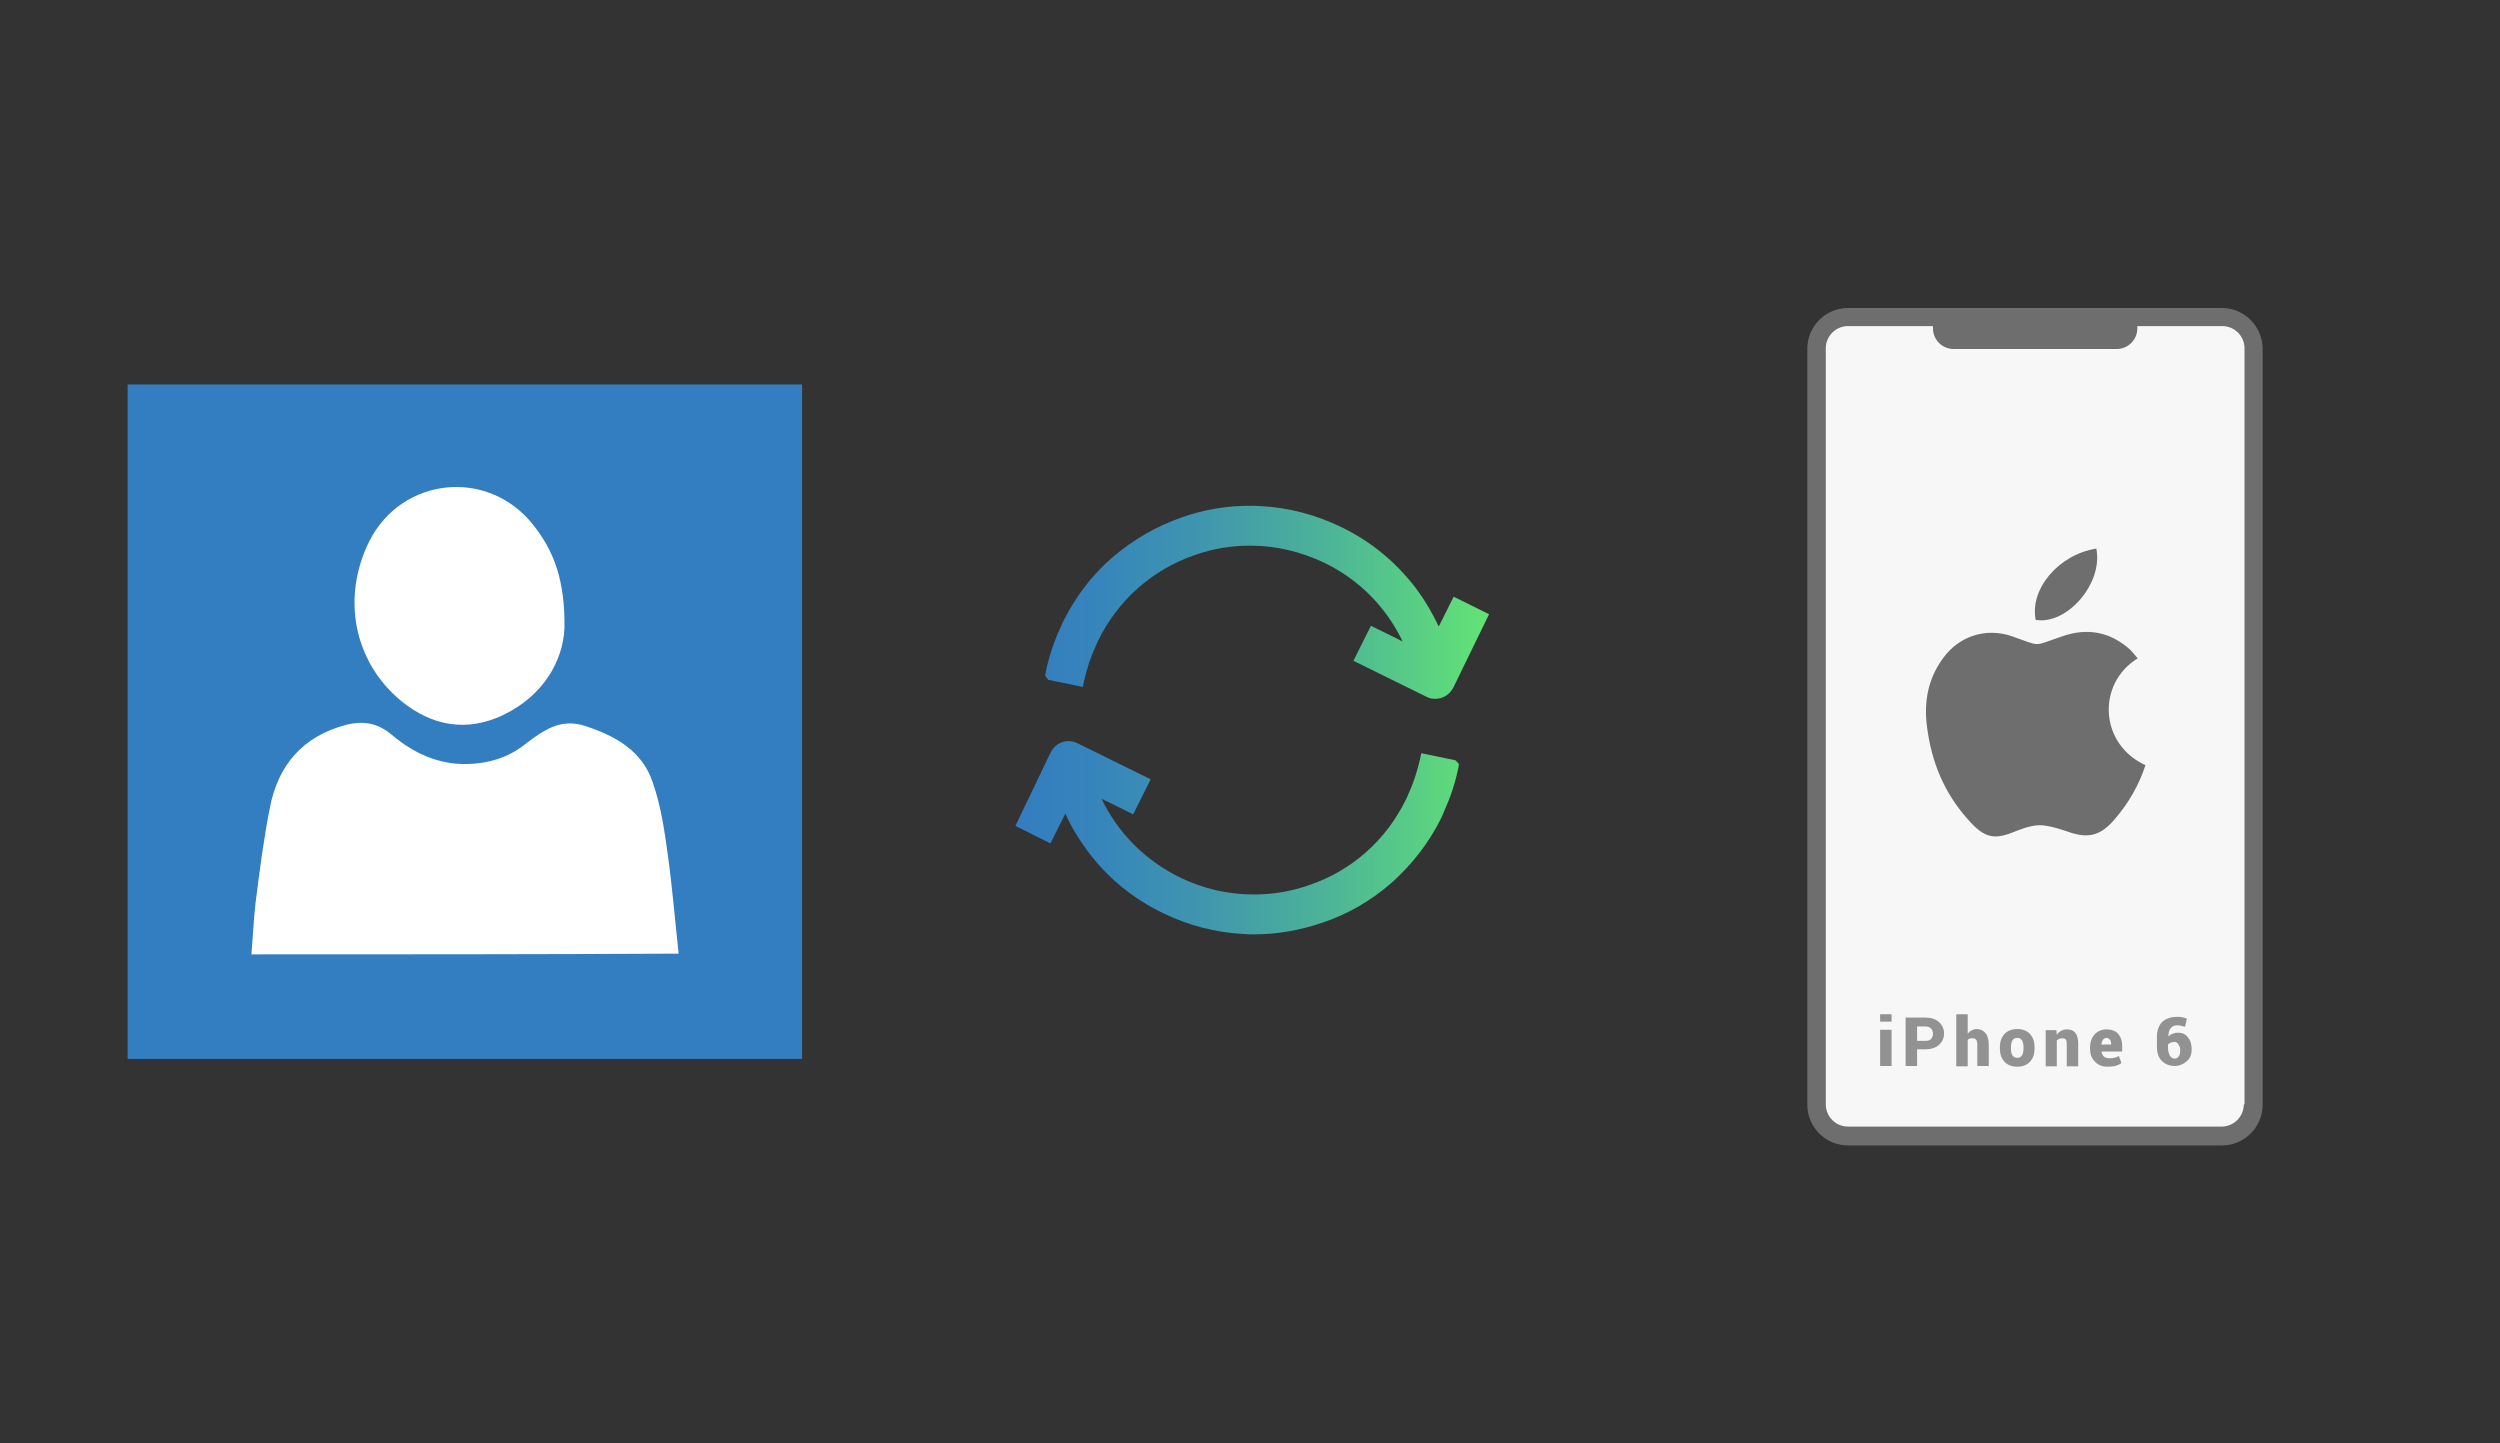
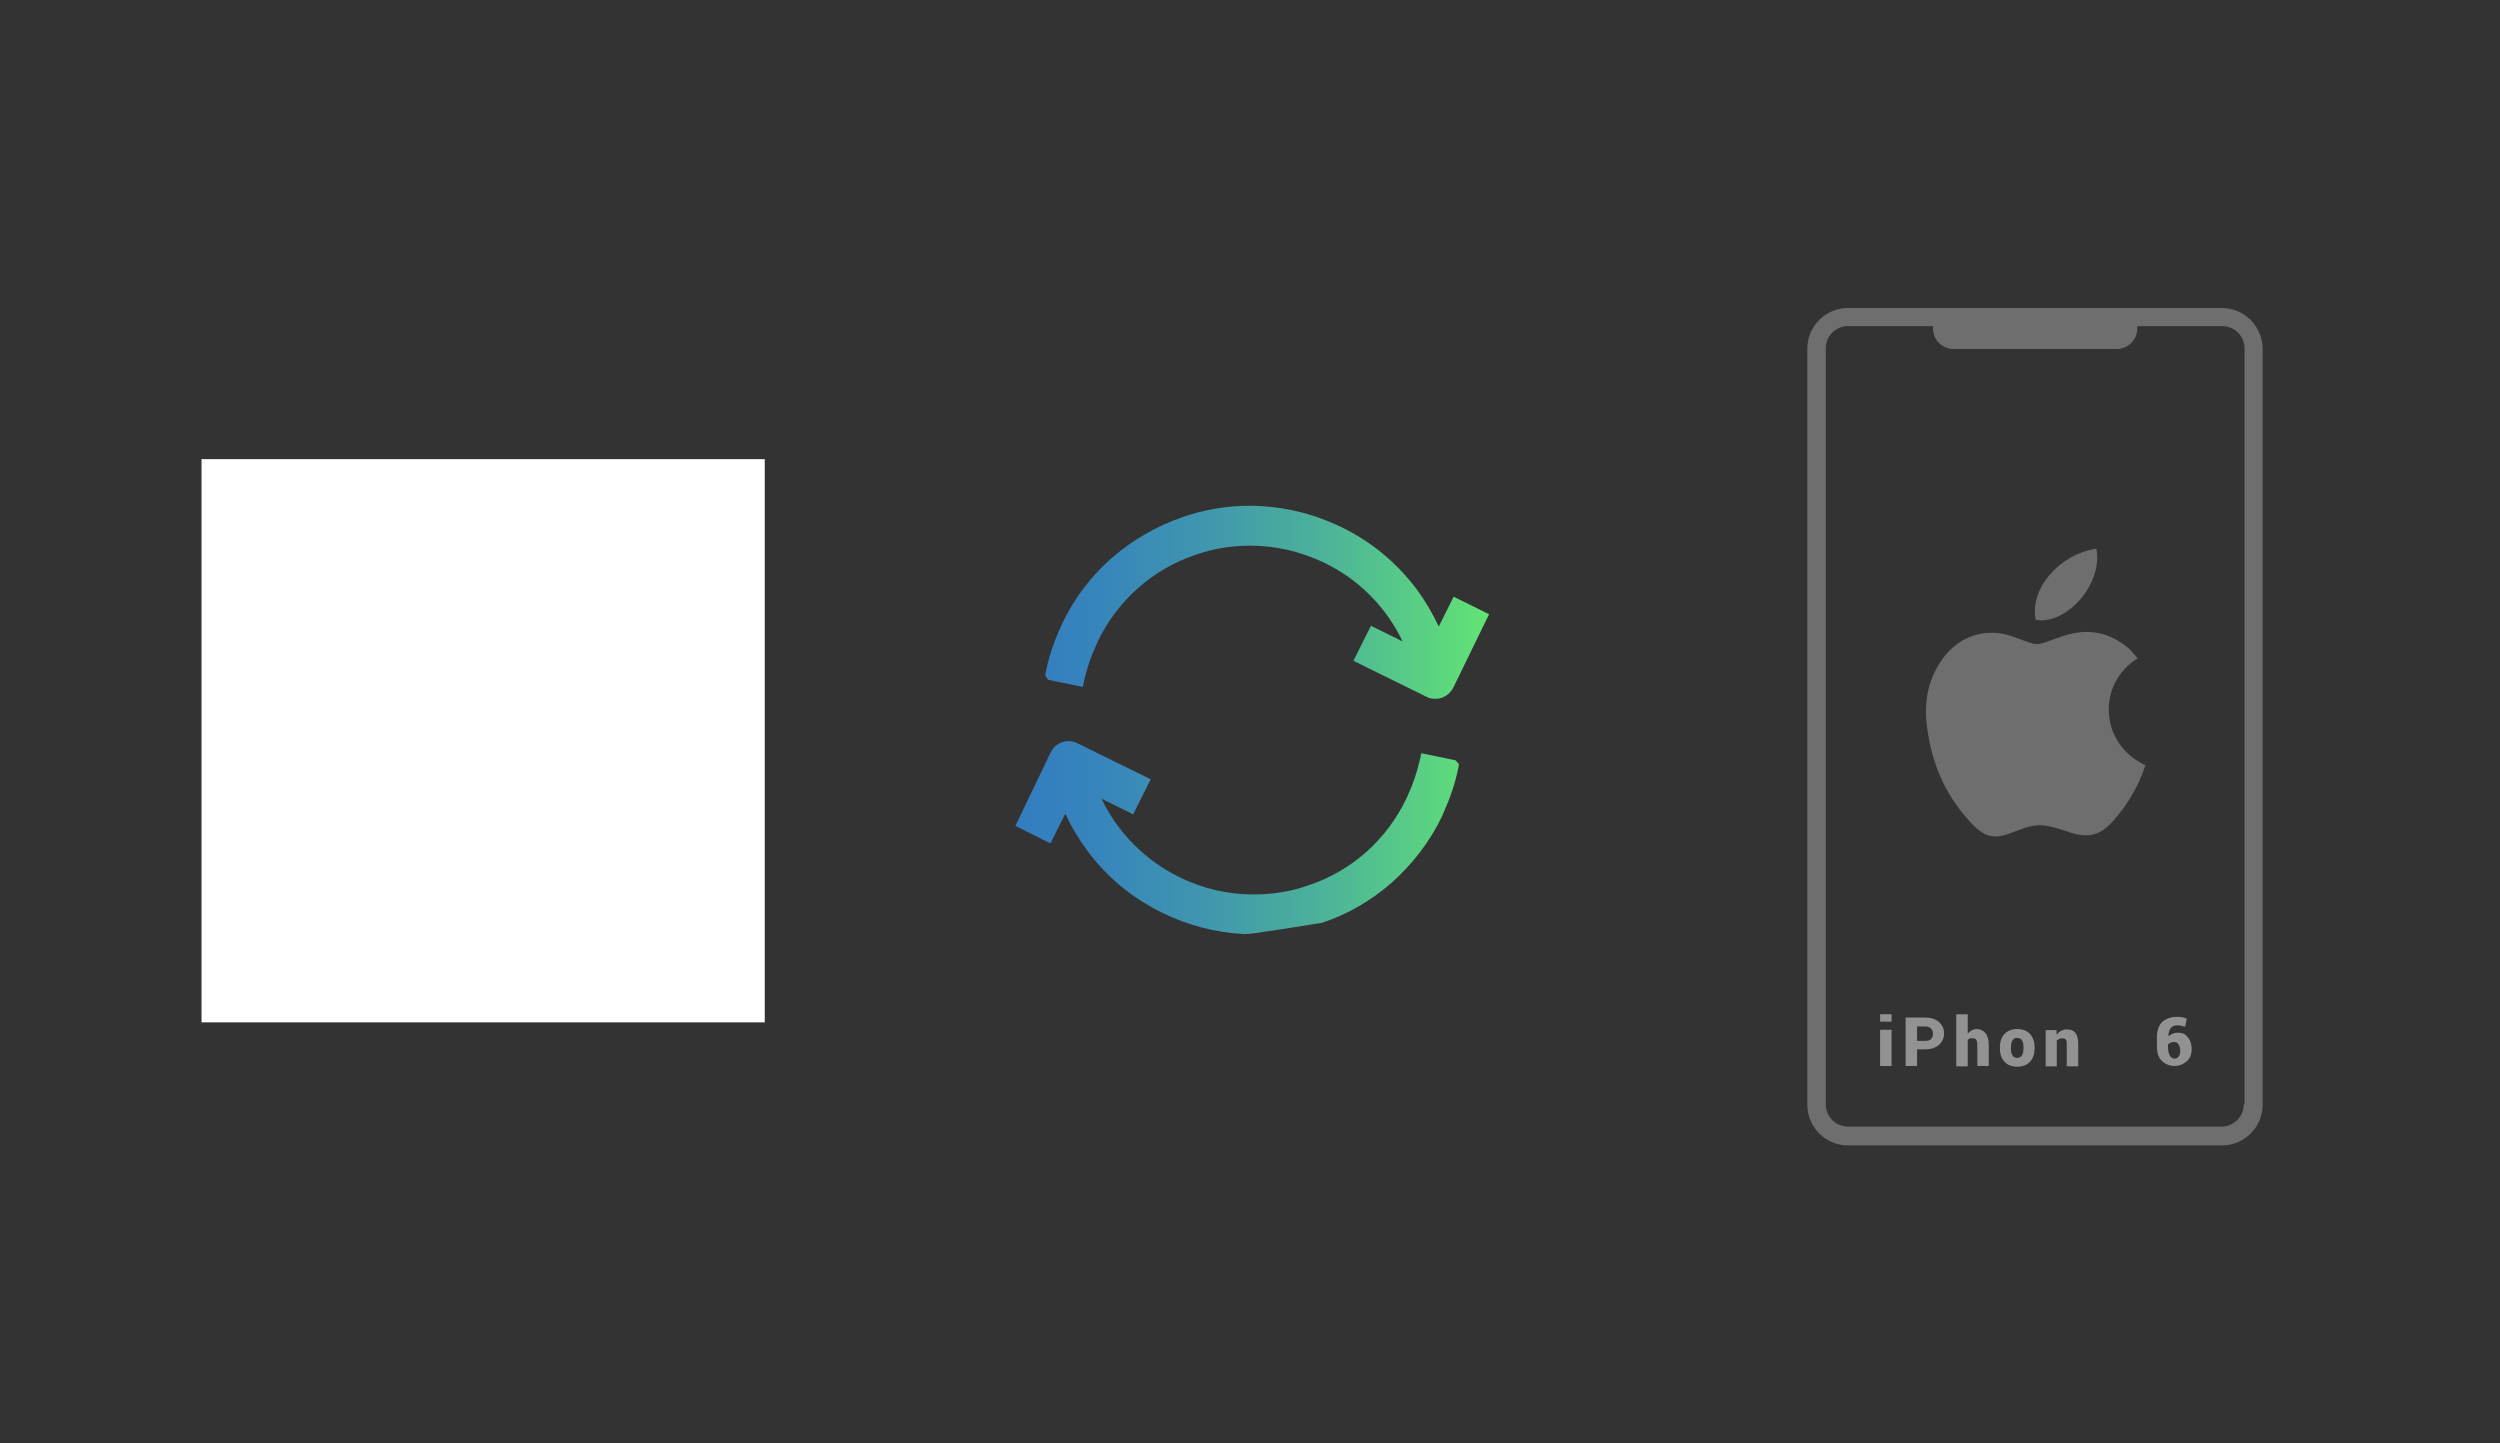
<svg xmlns="http://www.w3.org/2000/svg" x="0" y="0" width="672" height="388" xml="http://www.w3.org/XML/1998/namespace" version="1.1">
  <rect width="100%" height="100%" fill="#333333" stroke="none" />
  <svg x="422" y="66" width="250" height="256" viewBox="0, 0, 249.8, 257.7" xml:space="preserve" id="Layer_1" enable-background="new 0 0 249.8 257.7" version="1.1">
    <g>
      <g>
        <g>
-           <path d="M175.5 240.8 L74.3 240.8 C69.6 240.8 65.8 237 65.8 232.3 L65.8 27.8 C65.8 23.1 69.6 19.3 74.3 19.3 L175.5 19.3 C180.2 19.3 184 23.1 184 27.8 L184 232.4 C183.9 237.1 180.2 240.8 175.5 240.8 z" style="fill:#F7F7F7;" />
-         </g>
+           </g>
        <path d="M175.5 16.9 L74.3 16.9 C68.3 16.9 63.3 21.8 63.3 27.9 L63.3 232.5 C63.3 238.5 68.2 243.5 74.3 243.5 L175.5 243.5 C181.5 243.5 186.5 238.6 186.5 232.5 L186.5 27.8 C186.4 21.8 181.5 16.9 175.5 16.9 z M181.4 232.4 C181.4 235.7 178.7 238.4 175.4 238.4 L74.3 238.4 C71 238.4 68.3 235.7 68.3 232.4 L68.3 27.8 C68.3 24.5 71 21.8 74.3 21.8 L97.3 21.8 C97.3 22 97.3 22.2 97.3 22.4 C97.3 25.5 99.8 28 102.9 28 L147 28 C150.1 28 152.6 25.5 152.6 22.4 C152.6 22.2 152.6 22 152.6 21.8 L175.6 21.8 C178.9 21.8 181.6 24.5 181.6 27.8 L181.6 232.4 z" style="fill:#6E6E6E;" />
      </g>
      <g>
        <g>
          <path d="M152.7 111.7 C151.9 110.8 151.3 110 150.6 109.3 C145.2 104.5 139.1 103.4 132.4 105.7 C124 108.5 127 108.6 118.6 105.7 C111.6 103.3 104.3 105.7 100 111.7 C95.9 117.3 94.8 123.6 95.7 130.3 C96.9 139.7 100.3 148 106.6 155.1 C111.4 160.7 114.1 160.8 119.9 158.4 C122.5 157.4 125.1 156.5 127.9 157 C129.8 157.3 131.7 157.9 133.5 158.5 C139.2 160.6 142.6 159.8 146.5 155.2 C150.2 150.9 153 146.1 154.8 140.6 C142.4 135 141.5 118.6 152.7 111.7 z" clip-rule="evenodd" fill-rule="evenodd" style="fill:#6E6E6E;" />
          <path d="M141.5 82 C131.3 83.6 123.4 93 125.1 101.3 C133.6 102.7 143.4 91.4 141.5 82 z" clip-rule="evenodd" fill-rule="evenodd" style="fill:#6E6E6E;" />
        </g>
      </g>
      <g>
        <path d="M86.1 210 L83 210 L83 208 L86.1 208 L86.1 210 z M86.1 222 L83 222 L83 212.2 L86.1 212.2 L86.1 222 z" style="fill:#939292;" />
        <path d="M93 217.5 L93 222 L89.9 222 L89.9 208.9 L95.2 208.9 C96.8 208.9 98 209.3 98.9 210.1 C99.8 210.9 100.3 211.9 100.3 213.2 C100.3 214.5 99.8 215.5 98.9 216.3 C98 217.1 96.7 217.5 95.2 217.5 L93 217.5 z M93 215.2 L95.3 215.2 C96 215.2 96.5 215 96.8 214.7 C97.1 214.3 97.3 213.9 97.3 213.3 C97.3 212.7 97.1 212.2 96.8 211.9 C96.5 211.6 96 211.3 95.3 211.3 L93 211.3 L93 215.2 z" style="fill:#939292;" />
        <path d="M106.6 213.4 C106.9 213 107.3 212.6 107.7 212.4 C108.1 212.2 108.6 212 109.1 212 C110.1 212 110.9 212.4 111.5 213.1 C112.1 213.8 112.4 214.9 112.4 216.4 L112.4 222 L109.3 222 L109.3 216.4 C109.3 215.7 109.2 215.1 109 214.9 C108.8 214.6 108.4 214.5 108 214.5 C107.7 214.5 107.4 214.5 107.2 214.6 C107 214.7 106.8 214.8 106.7 215 L106.7 222.1 L103.6 222.1 L103.6 208 L106.7 208 L106.7 213.4 z" style="fill:#939292;" />
        <path d="M115.4 217 C115.4 215.5 115.8 214.3 116.6 213.4 C117.4 212.5 118.6 212 120.1 212 C121.6 212 122.8 212.5 123.6 213.4 C124.4 214.3 124.8 215.5 124.8 217 L124.8 217.2 C124.8 218.7 124.4 219.9 123.6 220.8 C122.8 221.7 121.6 222.2 120.1 222.2 C118.6 222.2 117.4 221.7 116.6 220.8 C115.8 219.9 115.4 218.7 115.4 217.2 L115.4 217 z M118.4 217.2 C118.4 218 118.5 218.7 118.8 219.1 C119.1 219.6 119.5 219.8 120.1 219.8 C120.7 219.8 121.1 219.6 121.4 219.1 C121.7 218.6 121.8 218 121.8 217.2 L121.8 217 C121.8 216.2 121.7 215.6 121.4 215.1 C121.1 214.6 120.7 214.4 120.1 214.4 C119.5 214.4 119.1 214.6 118.8 215.1 C118.5 215.6 118.4 216.2 118.4 217 L118.4 217.2 z" style="fill:#939292;" />
        <path d="M130.7 212.2 L130.8 213.6 C131.1 213.1 131.5 212.7 132 212.5 C132.5 212.2 133 212.1 133.6 212.1 C134.6 212.1 135.3 212.4 135.8 213 C136.3 213.6 136.6 214.6 136.6 216 L136.6 222.1 L133.5 222.1 L133.5 216 C133.5 215.4 133.4 215 133.2 214.8 C133 214.6 132.6 214.5 132.2 214.5 C131.9 214.5 131.7 214.6 131.4 214.7 C131.2 214.8 131 214.9 130.8 215.1 L130.8 222.1 L127.8 222.1 L127.8 212.3 L130.7 212.3 z" style="fill:#939292;" />
-         <path d="M144.5 222.2 C143.1 222.2 141.9 221.7 141.1 220.8 C140.2 219.9 139.8 218.8 139.8 217.4 L139.8 217.1 C139.8 215.6 140.2 214.4 141 213.5 C141.8 212.6 142.9 212.1 144.3 212.1 C145.6 212.1 146.7 212.5 147.4 213.3 C148.1 214.1 148.5 215.2 148.5 216.5 L148.5 218.1 L142.9 218.1 L142.9 218.2 C143 218.7 143.2 219.1 143.5 219.4 C143.8 219.7 144.3 219.9 144.9 219.9 C145.5 219.9 145.9 219.9 146.3 219.8 C146.6 219.7 147.1 219.6 147.6 219.3 L148.3 221.2 C147.9 221.5 147.3 221.8 146.6 222 C146 222.1 145.3 222.2 144.5 222.2 z M144.3 214.4 C143.9 214.4 143.5 214.6 143.3 214.9 C143.1 215.2 142.9 215.6 142.9 216.2 L142.9 216.2 L145.5 216.2 L145.5 216 C145.5 215.5 145.4 215.1 145.2 214.9 C145 214.7 144.7 214.4 144.3 214.4 z" style="fill:#939292;" />
        <path d="M163.3 208.7 C163.8 208.7 164.3 208.7 164.7 208.8 C165.1 208.9 165.5 209 166 209.2 L165.5 211.4 C165.1 211.3 164.7 211.2 164.4 211.1 C164.1 211 163.7 211 163.3 211 C162.6 211 162 211.3 161.6 211.8 C161.2 212.3 161 213.1 161 214 L161 214 C161.3 213.7 161.6 213.5 162.1 213.3 C162.5 213.1 163 213 163.6 213 C164.8 213 165.7 213.4 166.3 214.3 C167 215.1 167.3 216.2 167.3 217.5 C167.3 218.8 166.9 219.9 166 220.7 C165.1 221.5 164 222 162.7 222 C161.3 222 160.1 221.5 159.2 220.6 C158.3 219.7 157.9 218.4 157.9 216.7 L157.9 214.1 C157.9 212.4 158.4 211 159.4 210 C160.4 209.2 161.7 208.7 163.3 208.7 z M162.7 215.5 C162.3 215.5 161.9 215.6 161.6 215.7 C161.3 215.8 161.1 216 160.9 216.2 L160.9 217 C160.9 217.9 161.1 218.7 161.4 219.2 C161.7 219.7 162.1 220 162.7 220 C163.2 220 163.5 219.8 163.8 219.4 C164.1 219 164.2 218.5 164.2 217.9 C164.2 217.2 164.1 216.7 163.8 216.3 C163.5 215.7 163.1 215.5 162.7 215.5 z" style="fill:#939292;" />
      </g>
    </g>
  </svg>
  <svg x="250" y="107" width="173" height="173" viewBox="0, 0, 172.7, 172.7" xml:space="preserve" enable-background="new 0 0 172.7 172.7" version="1.1">
    <g id="sync_1_">
      <linearGradient x1="22.787" y1="86.36" x2="149.933" y2="86.36" gradientUnits="userSpaceOnUse" id="sync_2_">
        <stop offset="0%" stop-color="#337DC1" />
        <stop offset="16.28%" stop-color="#3684BC" />
        <stop offset="39.51%" stop-color="#3F96AE" />
        <stop offset="66.91%" stop-color="#4DB597" />
        <stop offset="97.29%" stop-color="#61E077" />
        <stop offset="100%" stop-color="#63E474" />
      </linearGradient>
-       <path d="M141.9 98.2 L141.8 99 C141 103.1 139.6 107.2 137.9 111 C137.7 111.5 137.5 111.9 137.3 112.4 C134 119.2 129.4 125.1 123.8 130.1 C118.3 134.9 112.1 138.5 105.2 140.8 C99.3 142.8 93.2 143.9 87 143.9 C86 143.9 85 143.9 84 143.8 C76.5 143.4 69.3 141.5 62.5 138.2 C54.4 134.3 47.6 128.7 42.3 121.6 C40 118.5 37.9 115.1 36.3 111.5 L32.3 119.5 L22.9 114.8 L32.4 95 C33.7 92.4 36.9 91.3 39.5 92.6 L59.2 102.3 L54.5 111.7 L46 107.5 C50.4 116.7 57.8 124.1 67 128.6 C73.3 131.7 80 133.2 86.9 133.2 C91.9 133.2 96.9 132.4 101.7 130.7 C113.2 126.8 122.4 118.6 127.7 107.7 C127.9 107.3 128.1 106.9 128.2 106.6 C129.6 103.6 130.7 100.3 131.5 96.8 L131.8 95.3 L141 97.2 L141.9 98.2 z M140.5 53.3 L136.5 61.3 C134.8 57.7 132.8 54.3 130.5 51.2 C125.1 44.1 118.4 38.5 110.3 34.6 C103.5 31.3 96.3 29.4 88.8 29 C87.8 28.9 86.7 28.9 85.8 28.9 C79.6 28.9 73.5 29.9 67.6 32 C60.7 34.4 54.5 38 49 42.7 C43.3 47.6 38.8 53.6 35.5 60.4 C35.3 60.9 35.1 61.3 34.9 61.8 C33.1 65.7 31.8 69.7 31 73.8 L30.9 74.5 L31.7 75.6 L41 77.5 L41.3 76 C42.1 72.5 43.2 69.2 44.6 66.2 C44.8 65.8 45 65.4 45.1 65.1 C50.4 54.2 59.7 46 71.1 42.1 C75.9 40.4 80.9 39.6 85.9 39.6 C92.8 39.6 99.5 41.2 105.8 44.2 C115.1 48.7 122.4 56.1 126.8 65.3 L118.3 61.1 L113.6 70.5 L133.3 80.2 C134 80.6 134.8 80.7 135.6 80.7 C137.6 80.7 139.4 79.6 140.4 77.7 L150 58 L140.5 53.3 z" id="sync" style="fill:url(#sync_2_);" />
+       <path d="M141.9 98.2 L141.8 99 C141 103.1 139.6 107.2 137.9 111 C137.7 111.5 137.5 111.9 137.3 112.4 C134 119.2 129.4 125.1 123.8 130.1 C118.3 134.9 112.1 138.5 105.2 140.8 C86 143.9 85 143.9 84 143.8 C76.5 143.4 69.3 141.5 62.5 138.2 C54.4 134.3 47.6 128.7 42.3 121.6 C40 118.5 37.9 115.1 36.3 111.5 L32.3 119.5 L22.9 114.8 L32.4 95 C33.7 92.4 36.9 91.3 39.5 92.6 L59.2 102.3 L54.5 111.7 L46 107.5 C50.4 116.7 57.8 124.1 67 128.6 C73.3 131.7 80 133.2 86.9 133.2 C91.9 133.2 96.9 132.4 101.7 130.7 C113.2 126.8 122.4 118.6 127.7 107.7 C127.9 107.3 128.1 106.9 128.2 106.6 C129.6 103.6 130.7 100.3 131.5 96.8 L131.8 95.3 L141 97.2 L141.9 98.2 z M140.5 53.3 L136.5 61.3 C134.8 57.7 132.8 54.3 130.5 51.2 C125.1 44.1 118.4 38.5 110.3 34.6 C103.5 31.3 96.3 29.4 88.8 29 C87.8 28.9 86.7 28.9 85.8 28.9 C79.6 28.9 73.5 29.9 67.6 32 C60.7 34.4 54.5 38 49 42.7 C43.3 47.6 38.8 53.6 35.5 60.4 C35.3 60.9 35.1 61.3 34.9 61.8 C33.1 65.7 31.8 69.7 31 73.8 L30.9 74.5 L31.7 75.6 L41 77.5 L41.3 76 C42.1 72.5 43.2 69.2 44.6 66.2 C44.8 65.8 45 65.4 45.1 65.1 C50.4 54.2 59.7 46 71.1 42.1 C75.9 40.4 80.9 39.6 85.9 39.6 C92.8 39.6 99.5 41.2 105.8 44.2 C115.1 48.7 122.4 56.1 126.8 65.3 L118.3 61.1 L113.6 70.5 L133.3 80.2 C134 80.6 134.8 80.7 135.6 80.7 C137.6 80.7 139.4 79.6 140.4 77.7 L150 58 L140.5 53.3 z" id="sync" style="fill:url(#sync_2_);" />
    </g>
    <g id="add_1_" />
    <g id="move_1_" />
    <g id="transfer_1_" />
    <g id="share_1_" />
    <g id="link_1_" />
    <g id="export_1_" />
    <g id="integrate_1_" />
    <g id="connect_1_" />
    <g id="copy_1_" />
    <g id="convert_1_" />
    <g id="push" />
  </svg>
  <svg x="0" y="66" width="250" height="256" viewBox="0, 0, 249.8, 257.7" xml:space="preserve" id="Layer_1#1" enable-background="new 0 0 249.8 257.7" version="1.1">
    <g>
      <rect x="53.6" y="57.8" width="152.4" height="152.4" style="fill:white;" />
      <g>
-         <path d="M33.6 37.6 C33.6 98.4 33.6 159.3 33.6 220.1 C94.4 220.1 155.3 220.1 216.1 220.1 C216.1 159.3 216.1 98.4 216.1 37.6 C155.3 37.6 94.5 37.6 33.6 37.6 z M99 80 C107.8 62.6 131 60.2 143.2 75.4 C149 82.6 152 90.7 151.8 103.6 C151.4 112.1 146.4 121.7 135.1 127.1 C125.2 131.7 116 130 107.7 123.3 C94.8 112.7 91.4 95.3 99 80 z M67.1 191.8 C67.5 187.1 67.7 182.6 68.2 178 C69.3 169.4 70.4 160.6 72.1 152.1 C74.3 140.7 80.9 132.8 92.7 129.7 C97.4 128.5 101.3 129.2 105.1 132.4 C110.9 137.3 117.5 140.4 125.3 140.3 C131.1 140.2 136.6 138.6 141.2 134.9 C146.1 131.2 150.7 127.8 157.4 130 C165.7 132.7 172.9 136.8 175.7 145.3 C177.9 151.6 178.9 158.4 179.8 165.1 C181 173.7 181.7 182.5 182.7 191.6 C143.8 191.8 105.7 191.8 67.1 191.8 z" style="fill:#337DC1;" />
-       </g>
+         </g>
    </g>
  </svg>
</svg>